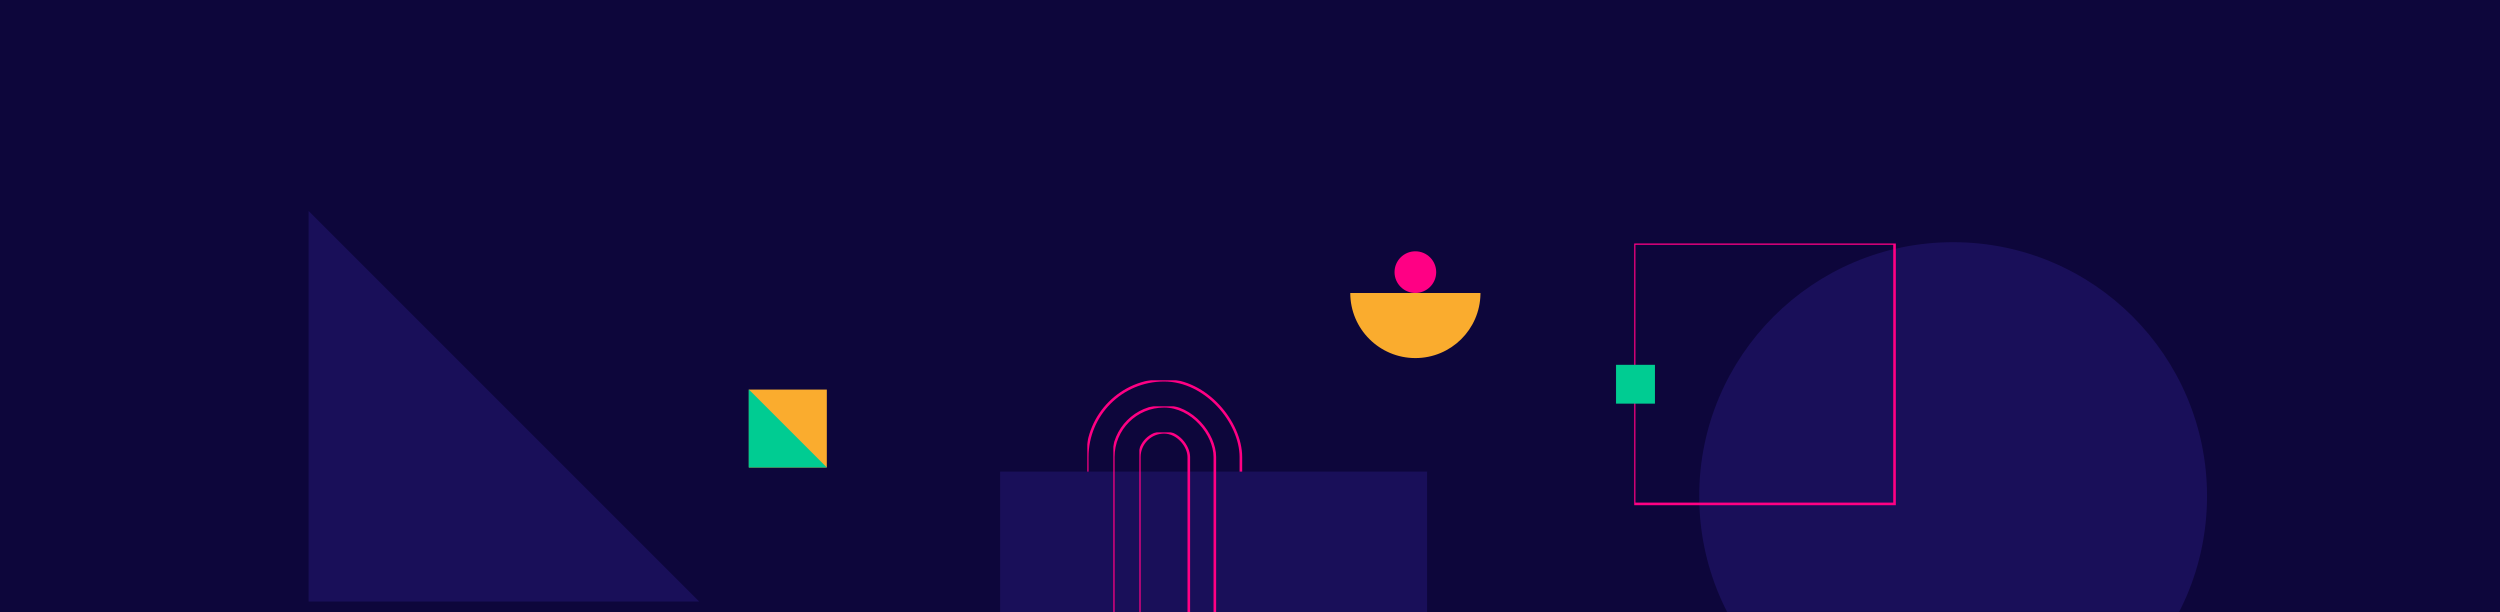
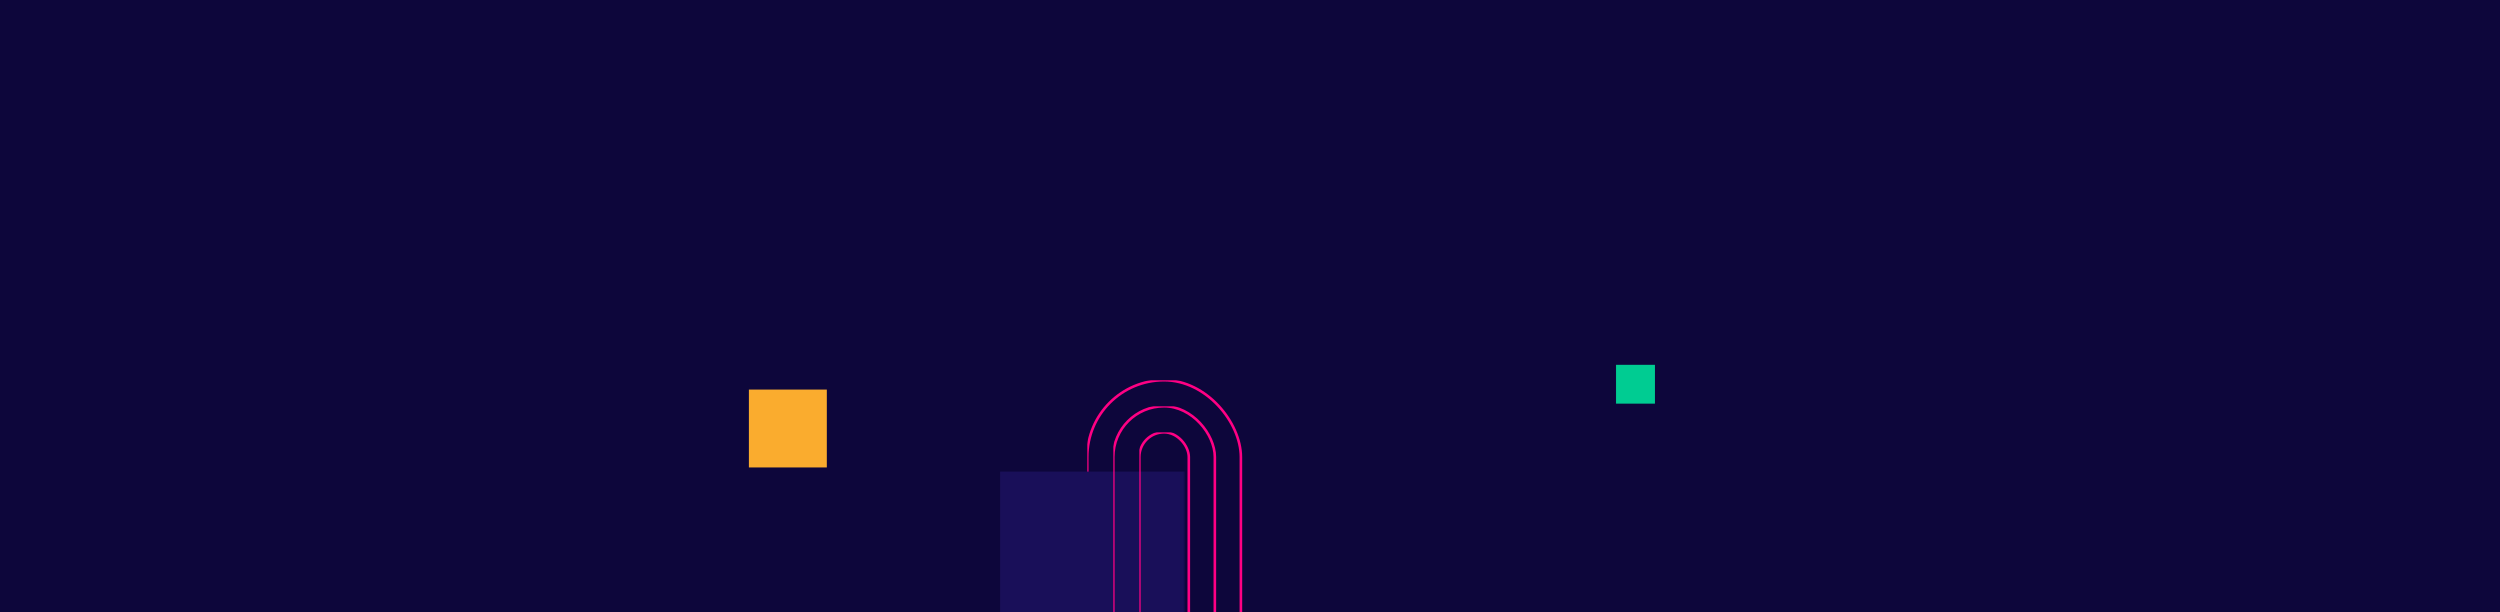
<svg xmlns="http://www.w3.org/2000/svg" xmlns:xlink="http://www.w3.org/1999/xlink" width="1920px" height="470px" viewBox="0 0 1920 470" version="1.1">
  <title>service-banner-des</title>
  <defs>
    <rect id="path-1" x="0" y="0" width="1920" height="470" />
  </defs>
  <g id="Banners" stroke="none" stroke-width="1" fill="none" fill-rule="evenodd">
    <g id="service-banner-des">
      <mask id="mask-2" fill="white">
        <use xlink:href="#path-1" />
      </mask>
      <use id="Rectangle" fill="#0D063B" xlink:href="#path-1" />
-       <polygon id="Rectangle-Copy" fill="#190F59" mask="url(#mask-2)" points="237 162 537 462 237 462" />
      <rect id="Rectangle" stroke="#FF0084" stroke-width="2" mask="url(#mask-2)" x="835" y="292" width="118" height="339" rx="59" />
      <rect id="Rectangle" fill="#190F59" mask="url(#mask-2)" x="768" y="362" width="328" height="108" />
      <rect id="Rectangle-Copy-2" stroke="#FF0084" stroke-width="2" mask="url(#mask-2)" x="855" y="312" width="78" height="339" rx="39" />
      <rect id="Rectangle-Copy-3" stroke="#FF0084" stroke-width="2" mask="url(#mask-2)" x="875" y="332" width="38" height="339" rx="19" />
      <rect id="Rectangle" fill="#FAAC2E" mask="url(#mask-2)" x="575" y="299" width="60" height="60" />
      <polygon id="Rectangle-Copy-4" fill="#00CC92" mask="url(#mask-2)" points="575 299 635 359 575 359" />
-       <path d="M1111.173,299.993 C1083.94,299.552 1062,277.338 1062,250 C1062,222.386 1084.386,200 1112,200 L1112,200 L1112,300 Z" id="Combined-Shape" fill="#FAAC2E" mask="url(#mask-2)" transform="translate(1087, 250) rotate(-90) translate(-1087, -250) " />
-       <circle id="Oval" fill="#FF0084" mask="url(#mask-2)" cx="1087" cy="209" r="16" />
-       <circle id="Oval" fill="#190F59" mask="url(#mask-2)" cx="1500" cy="381" r="195" />
-       <rect id="Rectangle" stroke="#FF0084" stroke-width="2" mask="url(#mask-2)" x="1255" y="187" width="200" height="200" />
      <rect id="Rectangle-Copy-5" fill="#00CC92" mask="url(#mask-2)" x="1241" y="280" width="30" height="30" />
    </g>
  </g>
</svg>